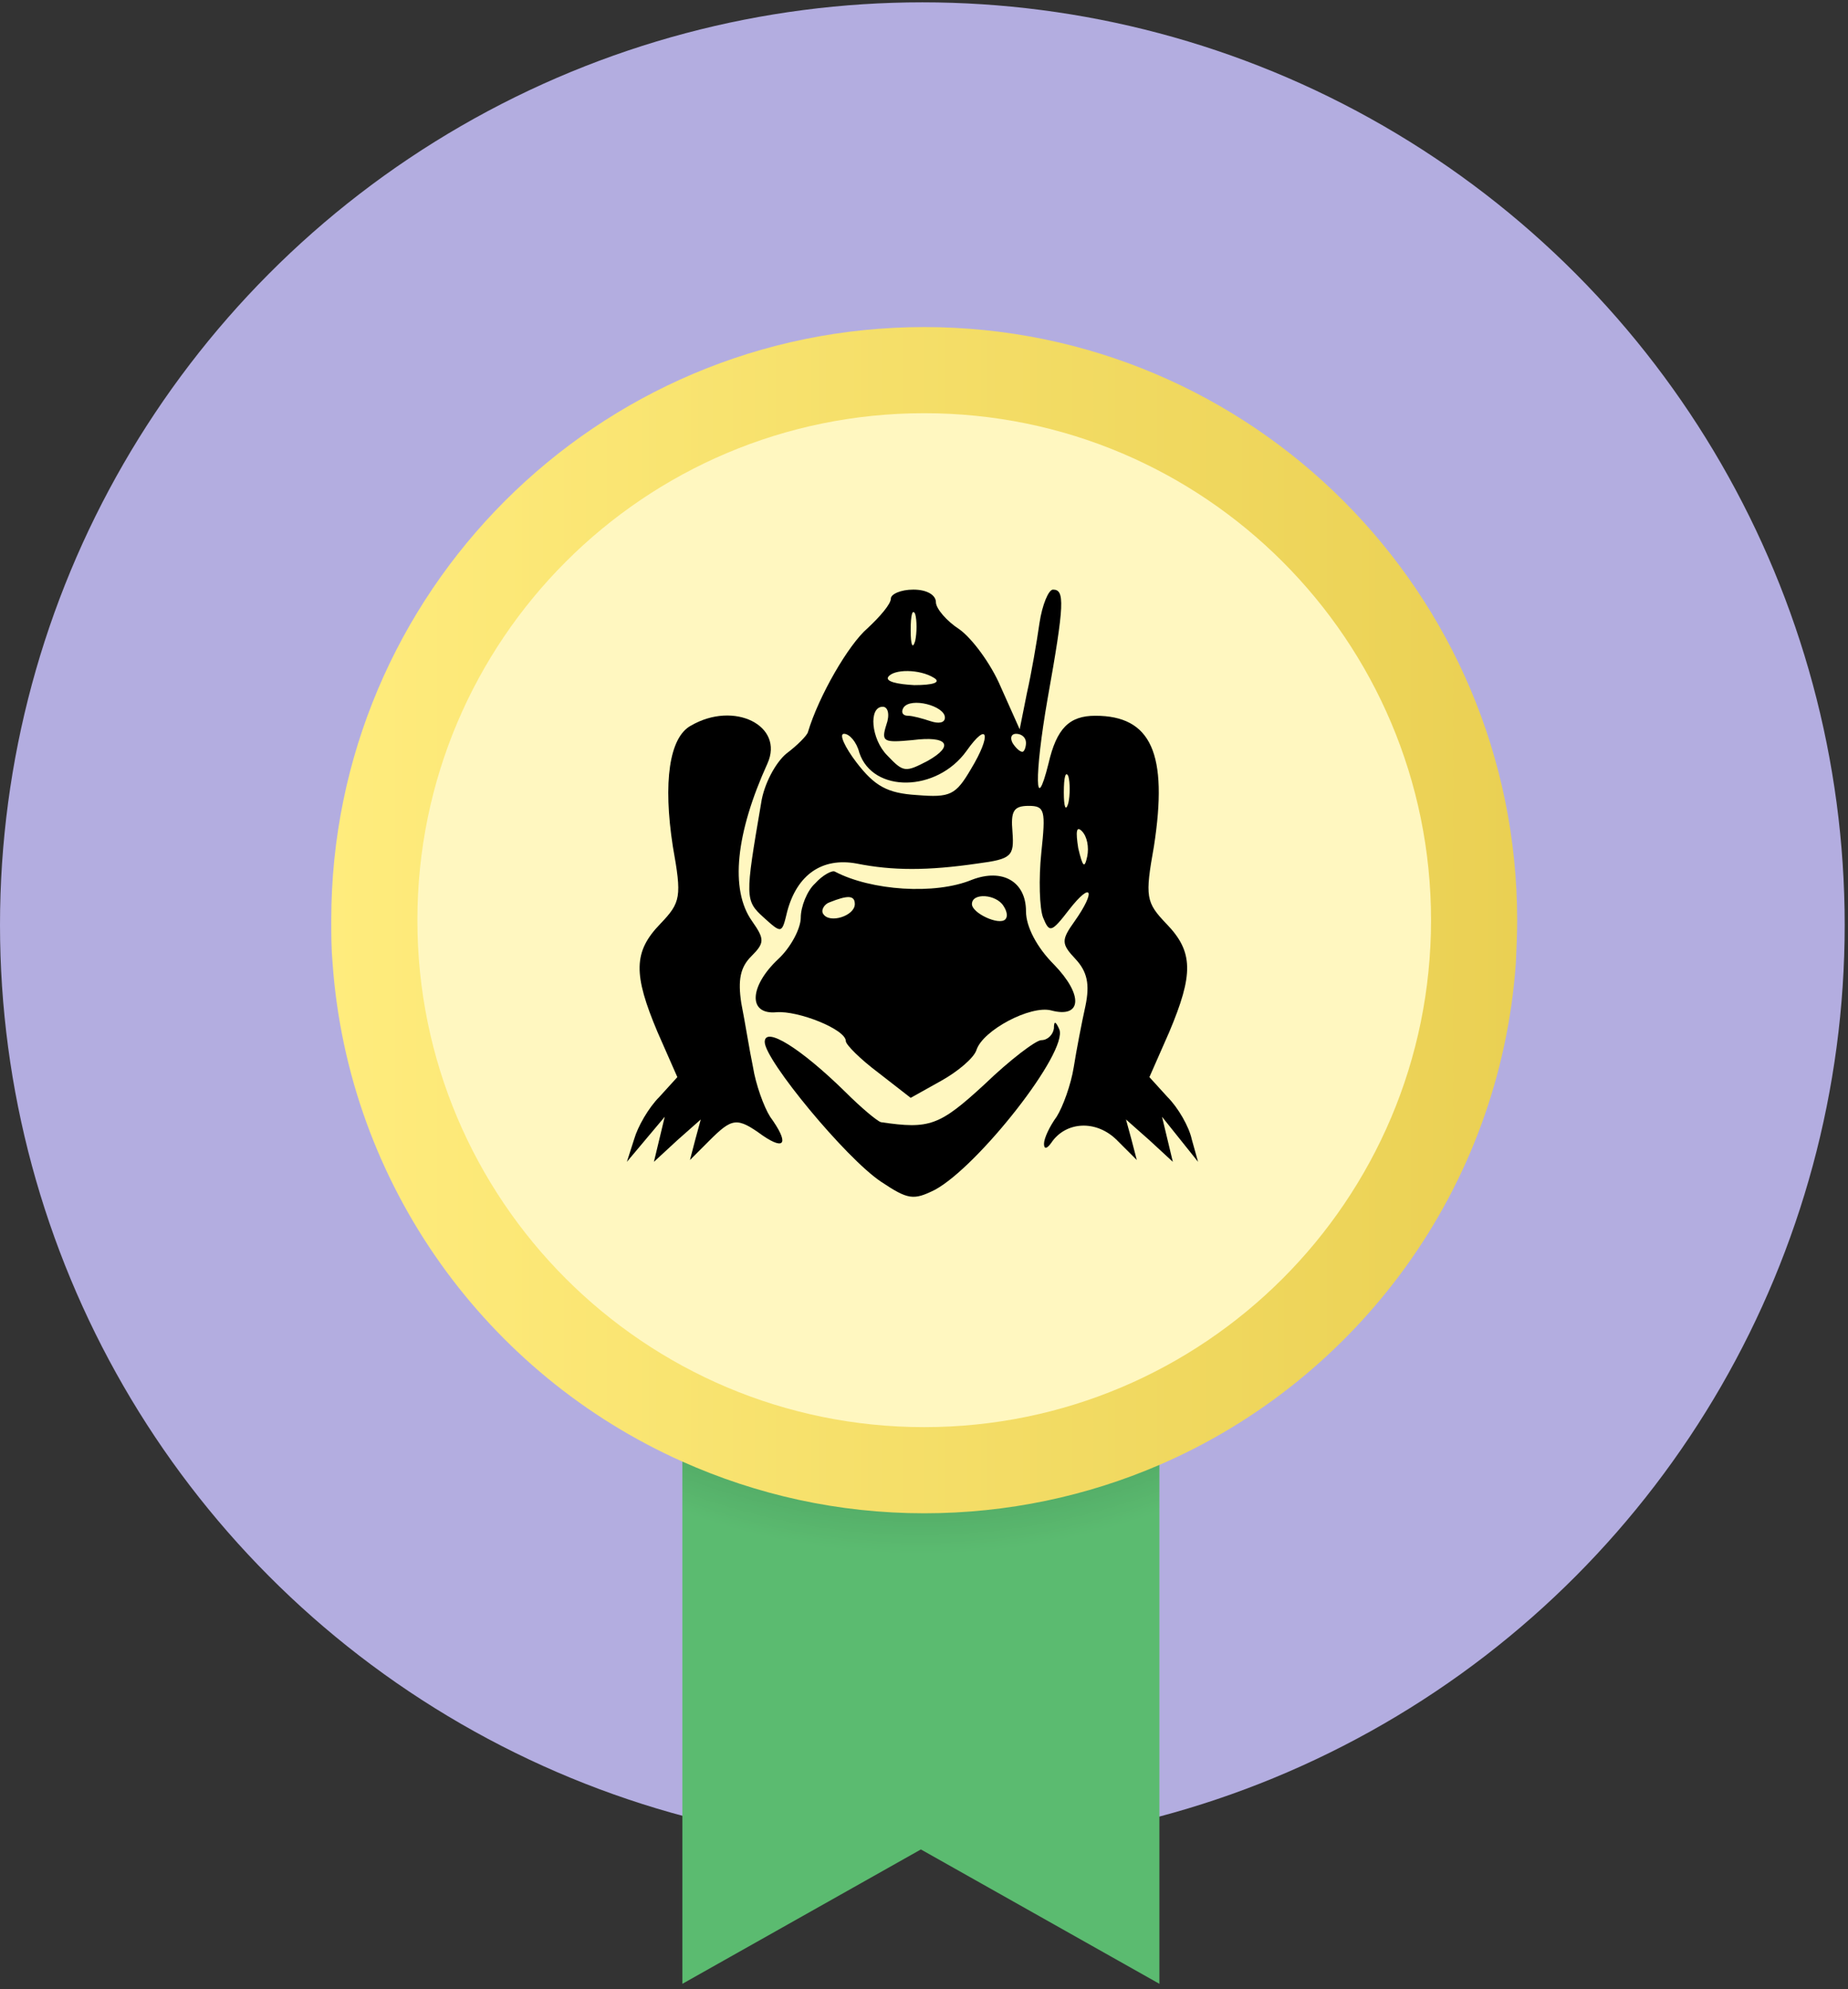
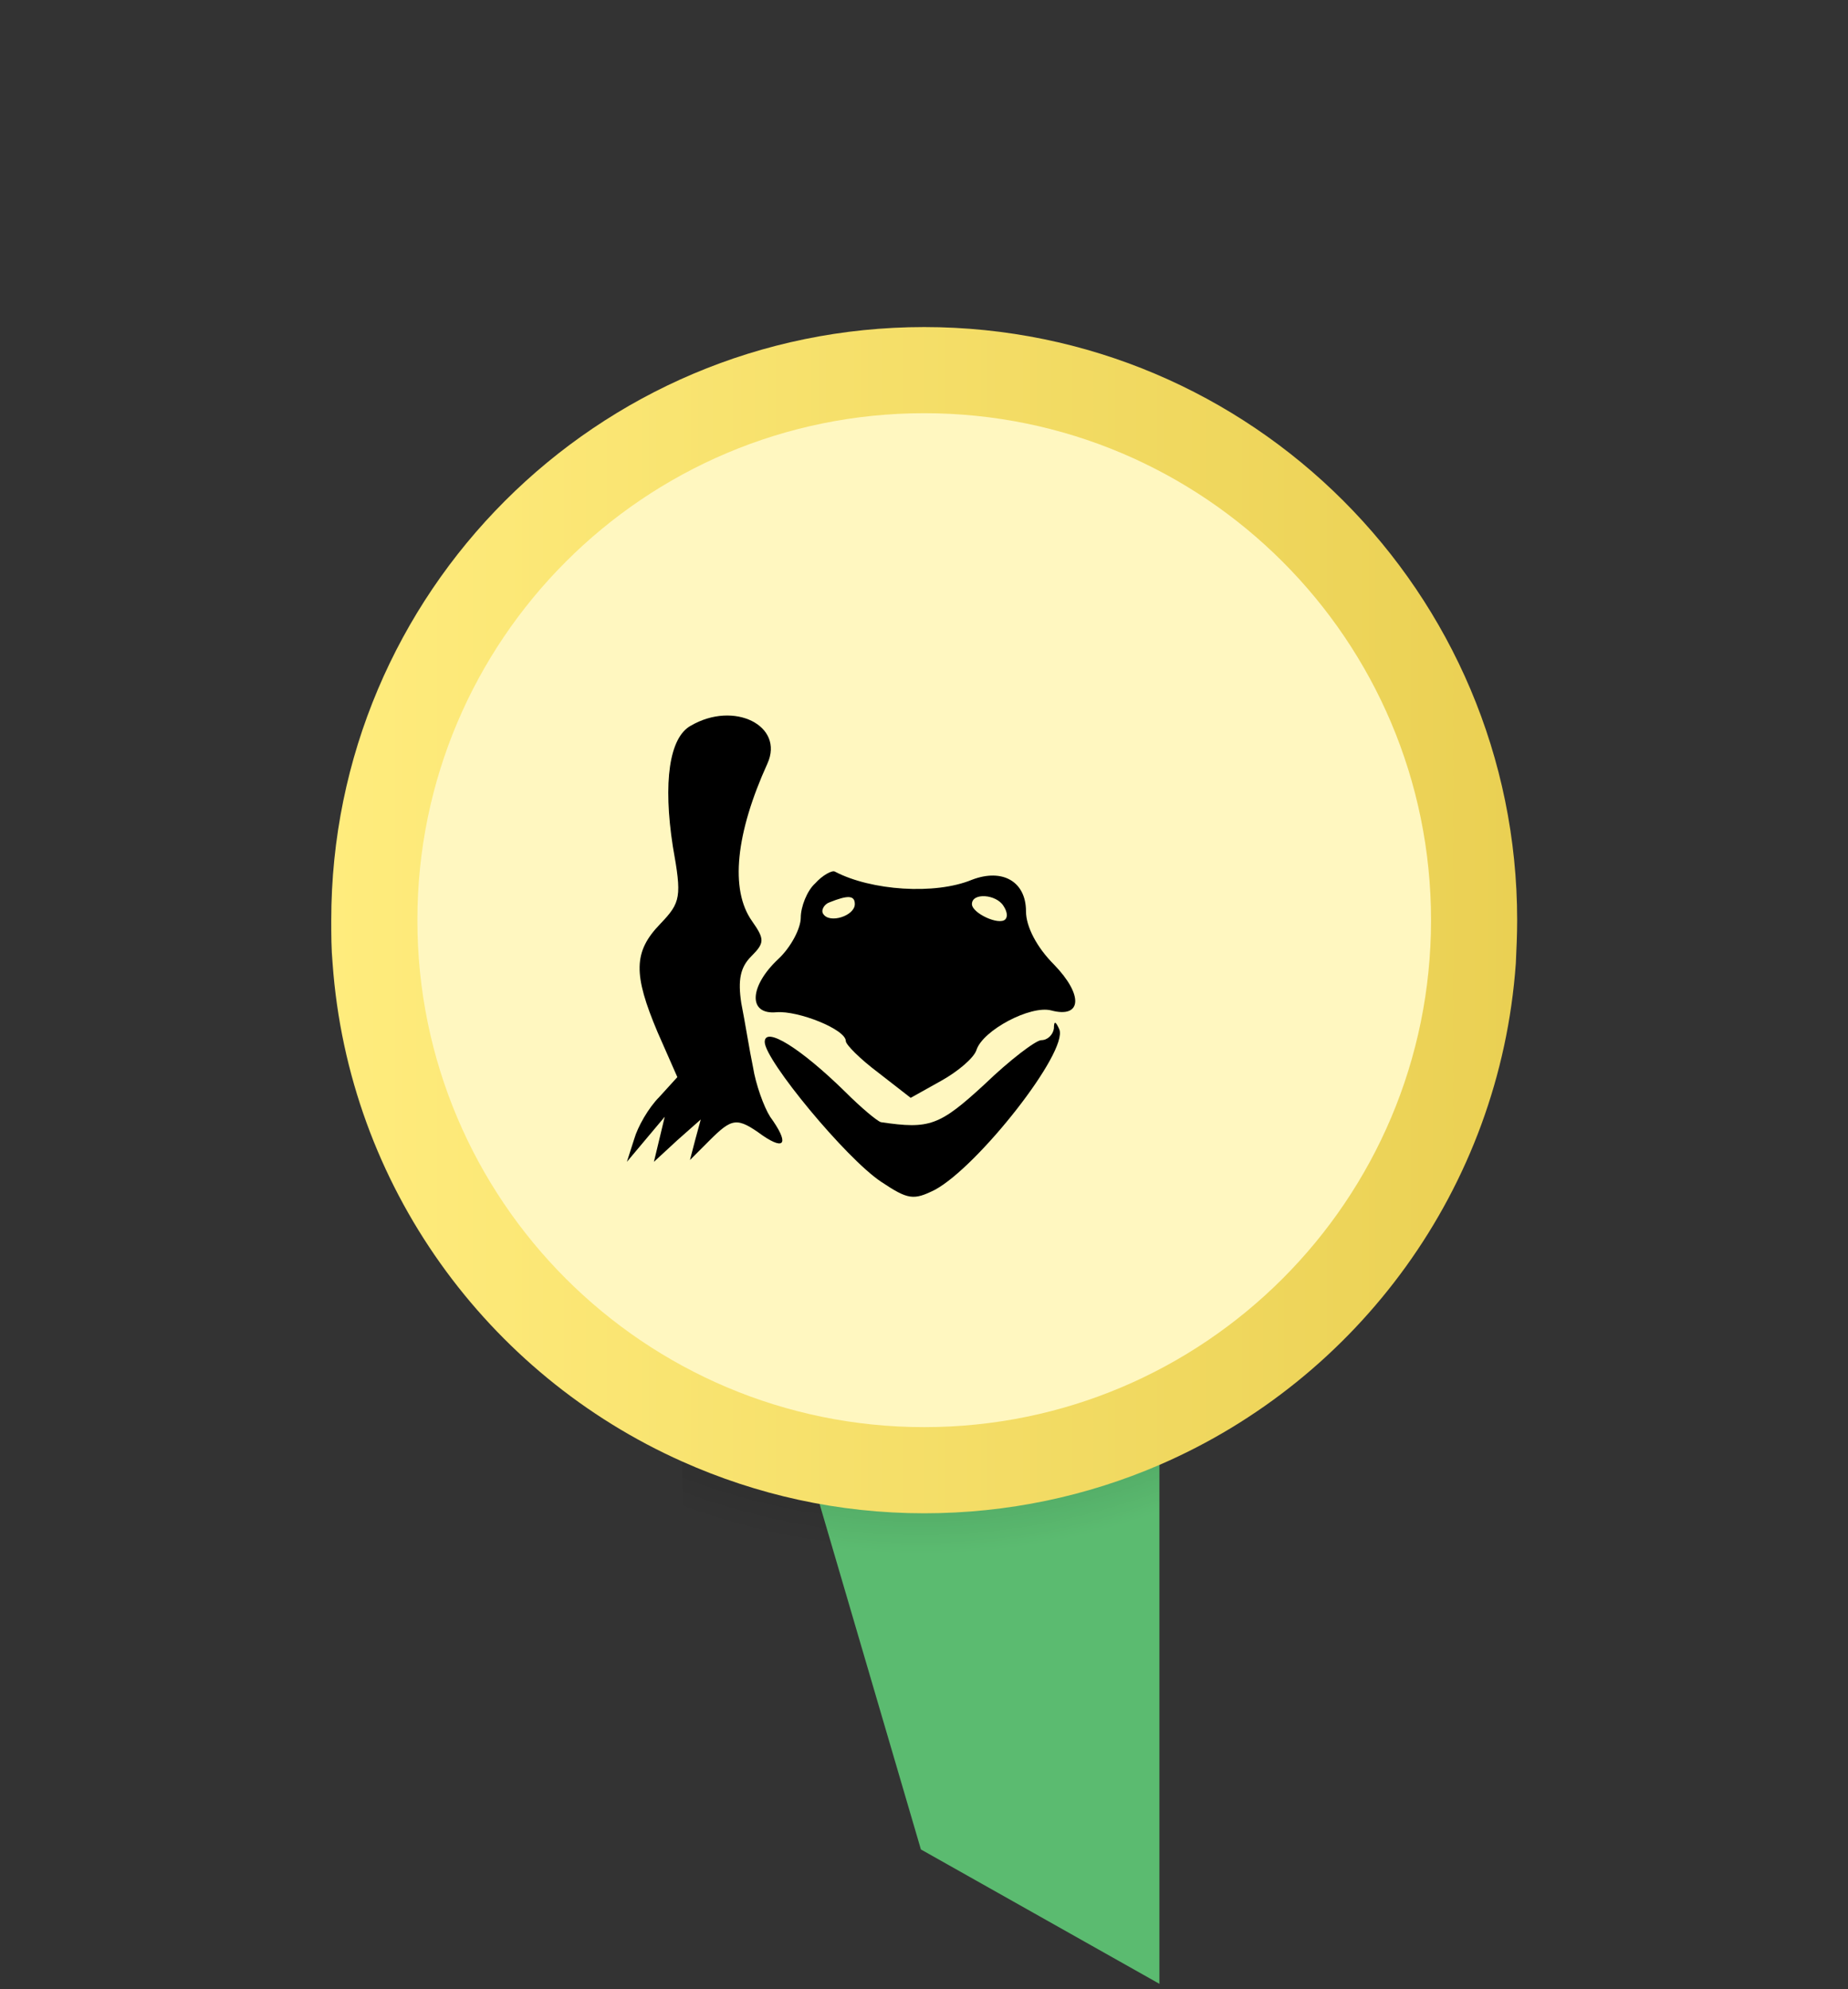
<svg xmlns="http://www.w3.org/2000/svg" width="302" height="325" viewBox="0 0 302 325" fill="none">
  <rect x="0" y="0" width="302" height="325" fill="#333333" stroke="none" />
-   <circle cx="150.73" cy="151.112" r="150.73" fill="#B3ADE0" />
-   <path d="M189.469 169.28H111.516V324.104L150.493 302.151L189.469 324.104V169.28Z" fill="url(#paint0_linear_271_3428)" />
+   <path d="M189.469 169.28H111.516L150.493 302.151L189.469 324.104V169.28Z" fill="url(#paint0_linear_271_3428)" />
  <path d="M189.469 235.618V248.947C177.668 253.766 164.676 256.432 151.034 256.432C136.959 256.432 123.642 253.561 111.516 248.435V235.105C123.642 240.232 136.959 243.103 151.034 243.103C164.676 243.103 177.668 240.437 189.469 235.618Z" fill="url(#paint1_radial_271_3428)" />
  <path d="M247.934 150.333C247.934 152.715 247.826 154.989 247.717 157.371C245.119 194.182 221.841 225.363 189.469 239.33C177.668 244.418 164.676 247.233 151.034 247.233C136.959 247.233 123.642 244.202 111.516 238.788C79.685 224.605 56.949 193.749 54.351 157.371C54.134 154.989 54.134 152.715 54.134 150.333C54.134 96.849 97.549 53.434 151.034 53.434C204.518 53.434 247.934 96.849 247.934 150.333Z" fill="url(#paint2_linear_271_3428)" />
  <path d="M151.034 233.158C196.777 233.158 233.859 196.076 233.859 150.333C233.859 104.59 196.777 67.508 151.034 67.508C105.291 67.508 68.209 104.59 68.209 150.333C68.209 196.076 105.291 233.158 151.034 233.158Z" fill="#FFF7C0" />
-   <path d="M145.583 97.799C145.583 98.682 143.817 100.744 141.756 102.657C138.664 105.307 133.806 113.699 132.039 119.588C131.892 120.177 130.272 121.796 128.506 123.121C126.739 124.594 124.825 128.127 124.383 131.219C121.733 146.677 121.733 147.119 124.825 149.916C127.77 152.566 127.77 152.566 128.653 148.885C130.272 142.849 134.395 140.052 139.989 141.082C145.878 142.26 151.62 142.26 159.717 141.082C165.311 140.346 165.753 139.905 165.458 135.93C165.164 132.544 165.606 131.66 168.108 131.66C170.758 131.66 170.906 132.396 170.17 139.316C169.728 143.585 169.875 148.444 170.464 149.916C171.495 152.419 171.789 152.419 174.733 148.591C178.414 143.88 179.15 145.499 175.617 150.505C173.408 153.596 173.408 154.185 175.764 156.688C177.678 158.749 178.12 160.81 177.383 164.344C176.795 166.994 175.911 171.557 175.47 174.355C175.028 177.152 173.703 180.832 172.672 182.452C171.495 184.071 170.611 185.985 170.611 186.869C170.611 187.752 171.053 187.752 171.789 186.721C174.145 183.188 179.15 182.894 182.536 186.28L185.775 189.519L184.892 186.132L184.008 182.894L187.836 186.28L191.664 189.813L190.781 186.132L189.897 182.452L192.842 186.132L195.786 189.813L194.756 186.132C194.314 184.071 192.547 180.98 190.781 179.213L187.836 175.974L191.075 168.613C195.05 159.191 195.05 155.51 190.633 150.946C187.247 147.413 187.1 146.53 188.572 138.285C190.928 123.121 188.131 116.938 179.003 116.938C174.733 116.938 172.672 118.999 171.347 124.741C169.139 133.574 168.992 126.802 171.2 114.141C173.997 98.535 173.997 96.327 172.083 96.327C171.347 96.327 170.317 98.83 169.875 101.774C169.433 104.866 168.55 110.019 167.814 113.257L166.636 119.146L163.545 112.227C161.925 108.399 158.833 104.277 156.772 102.805C154.711 101.48 152.945 99.418 152.945 98.388C152.945 97.21 151.472 96.327 149.264 96.327C147.203 96.327 145.583 97.063 145.583 97.799ZM149.558 104.719C149.117 106.191 148.822 105.307 148.822 102.952C148.822 100.449 149.117 99.418 149.558 100.302C149.853 101.332 149.853 103.394 149.558 104.719ZM152.65 110.755C153.828 111.491 152.503 111.932 149.411 111.932C146.614 111.785 144.7 111.344 145.142 110.607C146.025 109.282 150.295 109.282 152.65 110.755ZM154.417 117.232C154.417 118.116 153.386 118.263 152.061 117.821C150.736 117.38 149.117 116.938 148.381 116.938C147.497 116.938 147.203 116.349 147.645 115.613C148.822 113.846 154.417 115.319 154.417 117.232ZM144.847 118.41C143.964 121.207 144.406 121.355 149.117 120.913C154.858 120.177 156.036 121.796 151.62 124.299C147.939 126.213 147.645 126.213 144.995 123.416C142.345 120.766 141.903 115.466 144.258 115.466C145.142 115.466 145.436 116.791 144.847 118.41ZM140.431 122.974C142.639 129.599 153.092 129.452 157.95 122.68C161.483 117.674 162.072 120.03 158.686 125.624C156.183 129.894 155.3 130.335 149.853 129.894C144.995 129.599 142.933 128.421 139.989 124.594C138.075 122.091 137.045 119.882 137.928 119.882C138.811 119.882 139.989 121.207 140.431 122.974ZM167.667 121.355C167.667 122.091 167.372 122.827 167.078 122.827C166.636 122.827 165.9 122.091 165.458 121.355C165.017 120.471 165.311 119.882 166.047 119.882C166.931 119.882 167.667 120.471 167.667 121.355ZM174.586 131.219C174.145 132.691 173.85 131.807 173.85 129.452C173.85 126.949 174.145 125.919 174.586 126.802C174.881 127.832 174.881 129.894 174.586 131.219ZM177.678 139.905C177.236 141.966 176.942 141.671 176.206 138.58C175.764 135.782 175.911 134.899 176.795 135.782C177.678 136.666 177.972 138.432 177.678 139.905Z" fill="black" />
  <path d="M112.9 118.557C109.367 120.471 108.336 127.832 109.956 138.285C111.428 146.53 111.281 147.413 107.894 150.946C103.478 155.51 103.478 159.191 107.453 168.613L110.692 175.974L107.747 179.213C105.981 180.98 104.214 184.071 103.625 186.132L102.447 189.813L105.539 186.132L108.631 182.452L107.747 186.132L106.864 189.813L110.692 186.28L114.519 182.894L113.636 186.132L112.753 189.519L115.844 186.427C119.672 182.599 120.408 182.452 124.678 185.544C128.358 188.046 128.947 186.721 125.856 182.452C124.825 180.832 123.5 177.152 123.058 174.355C122.469 171.557 121.733 166.846 121.144 163.902C120.556 160.074 120.997 158.013 122.764 156.246C124.972 154.038 124.972 153.449 122.911 150.505C119.231 145.352 120.261 136.077 125.414 124.741C128.211 118.557 119.967 114.435 112.9 118.557Z" fill="black" />
  <path d="M133.217 144.321C131.892 145.499 130.861 148.149 130.861 149.915C130.861 151.682 129.242 154.774 127.181 156.688C122.469 161.104 122.175 165.815 126.886 165.374C130.419 165.079 138.222 168.171 138.222 170.085C138.222 170.674 140.578 173.029 143.522 175.238L148.822 179.36L153.828 176.563C156.478 175.09 159.128 172.882 159.569 171.557C160.6 168.318 168.403 164.196 171.789 165.079C176.794 166.404 177.089 162.577 172.231 157.571C169.433 154.774 167.667 151.388 167.667 148.885C167.667 144.027 163.839 141.818 158.833 143.732C152.797 146.235 142.344 145.499 136.456 142.407C136.014 142.113 134.394 142.996 133.217 144.321ZM139.694 147.707C139.694 149.621 135.572 150.946 134.542 149.327C134.1 148.738 134.689 147.707 135.572 147.413C138.517 146.235 139.694 146.235 139.694 147.707ZM163.986 148.002C164.575 148.885 164.722 149.768 164.281 150.21C163.25 151.24 158.833 149.179 158.833 147.707C158.833 145.793 162.808 146.088 163.986 148.002Z" fill="black" />
  <path d="M172.23 168.024C172.083 169.054 171.2 169.938 170.169 169.938C169.286 169.938 165.017 173.177 160.894 177.152C153.533 183.924 151.914 184.513 143.964 183.335C143.375 183.188 140.725 180.979 138.075 178.329C130.861 171.263 124.972 167.582 124.972 170.232C124.972 173.177 138.222 189.224 143.964 193.052C148.381 195.996 149.264 196.143 152.797 194.377C159.864 190.549 174.586 171.852 173.114 168.171C172.525 166.846 172.23 166.699 172.23 168.024Z" fill="black" />
  <defs>
    <linearGradient id="paint0_linear_271_3428" x1="111.516" y1="246.692" x2="189.469" y2="246.692" gradientUnits="userSpaceOnUse">
      <stop offset="1" stop-color="#5BBB70" />
    </linearGradient>
    <radialGradient id="paint1_radial_271_3428" cx="0" cy="0" r="1" gradientUnits="userSpaceOnUse" gradientTransform="translate(150.493 150.898) scale(108.834 103.068)">
      <stop offset="0.473" stop-opacity="0.5" />
      <stop offset="1" stop-opacity="0" />
    </radialGradient>
    <linearGradient id="paint2_linear_271_3428" x1="54.134" y1="150.333" x2="247.934" y2="150.333" gradientUnits="userSpaceOnUse">
      <stop stop-color="#FFEC7D" />
      <stop offset="1" stop-color="#EAD053" />
    </linearGradient>
  </defs>
</svg>